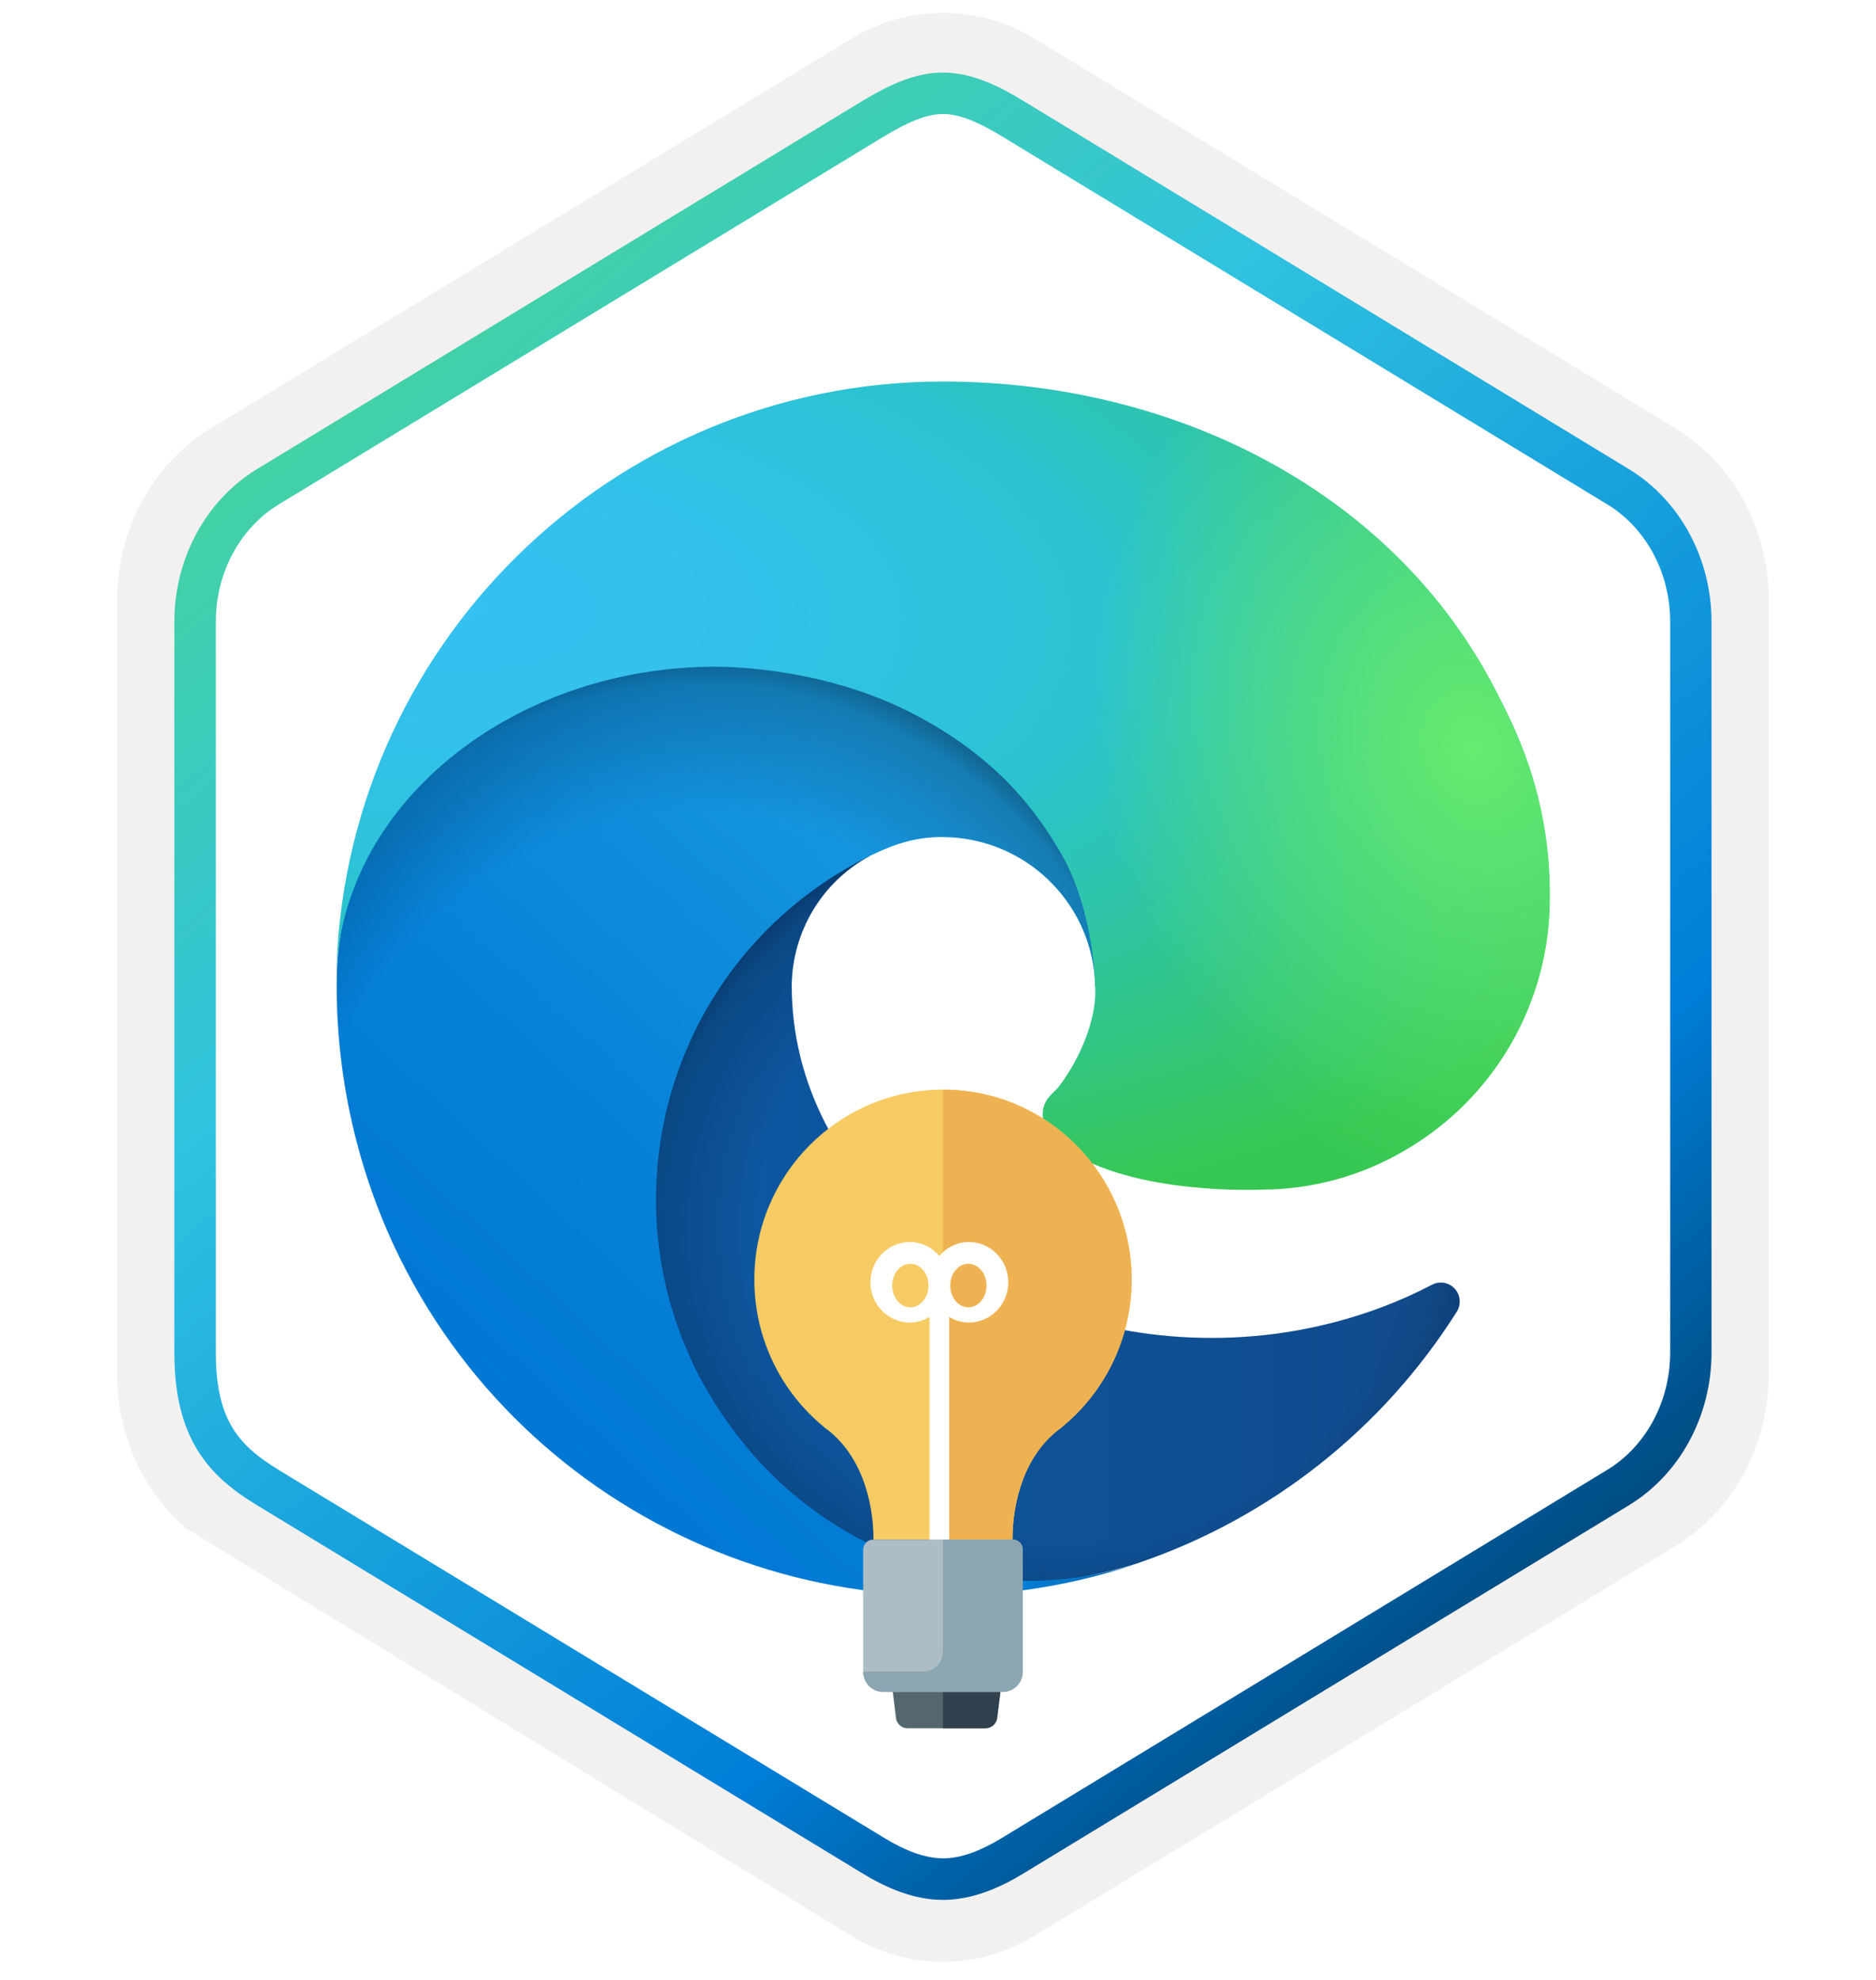
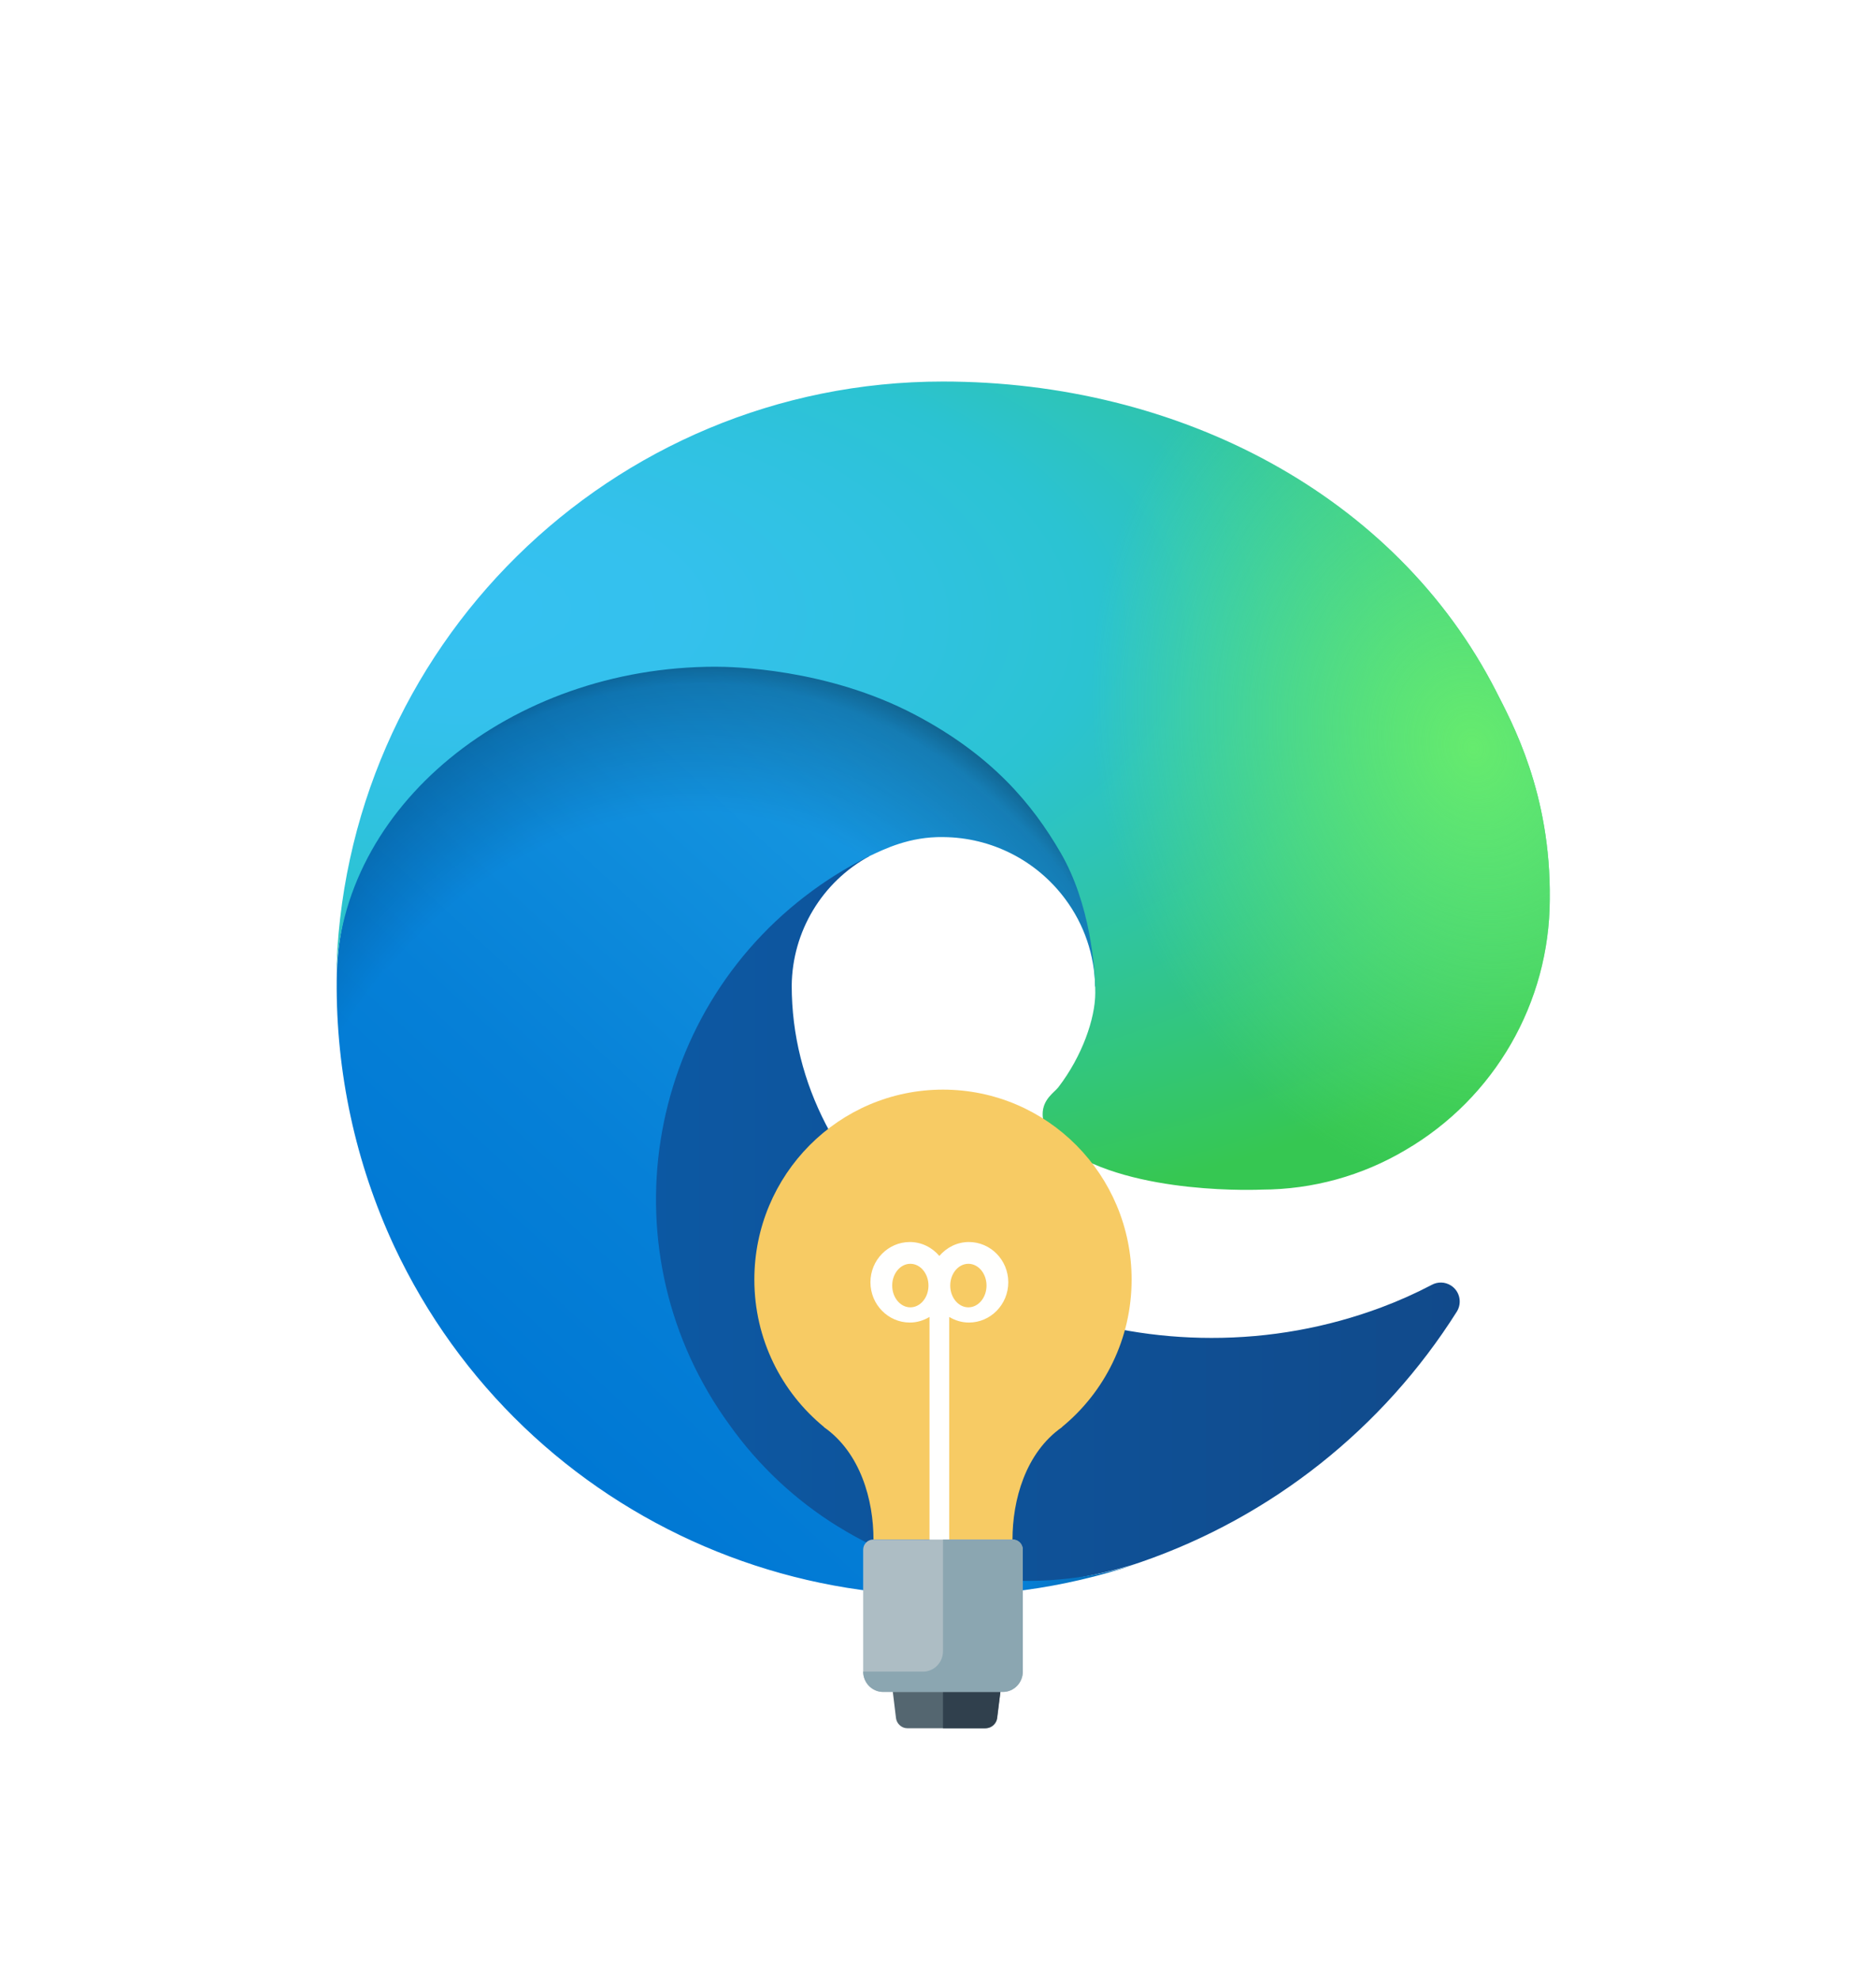
<svg xmlns="http://www.w3.org/2000/svg" width="181" height="191" viewBox="0 0 181 191" fill="none">
-   <path d="M90.981 189.246C94.041 189.246 97.052 188.396 99.712 186.776L161.681 149.116C167.221 145.746 170.651 139.416 170.651 132.576V57.866C170.651 51.046 167.221 44.706 161.681 41.326L99.712 3.666C94.382 0.426 87.561 0.446 82.261 3.666L20.291 41.346C14.752 44.716 11.302 51.046 11.302 57.886V132.586C11.302 138.346 13.752 143.766 17.852 147.336V147.366L82.261 186.796C84.901 188.396 87.921 189.246 90.981 189.246ZM91.632 8.196C93.582 8.196 96.061 9.406 97.772 10.456L158.531 47.646C162.281 49.926 164.401 56.526 164.401 61.276L163.771 132.576C163.771 137.326 160.571 141.596 156.821 143.876L96.421 180.256C92.992 182.346 90.201 182.346 86.761 180.256L25.552 143.786C21.802 141.506 18.782 137.306 18.782 132.576V58.936C18.782 54.196 21.512 49.306 25.282 47.016L85.862 10.456C87.561 9.416 89.681 8.196 91.632 8.196Z" fill="#F2F1F0" />
  <path fill-rule="evenodd" clip-rule="evenodd" d="M98.882 11.776C96.431 10.276 93.712 9.526 90.981 9.526C88.251 9.526 85.531 10.286 83.082 11.776L26.951 46.106C21.931 49.176 18.822 54.926 18.822 61.176V129.276C18.822 135.506 21.922 141.276 26.951 144.346L83.082 178.676C85.531 180.176 88.251 180.926 90.981 180.926C93.712 180.926 96.431 180.186 98.882 178.676L155.011 144.346C160.031 141.276 163.141 135.506 163.141 129.276V61.176C163.141 54.946 160.041 49.196 155.011 46.106L98.882 11.776Z" fill="white" />
-   <path fill-rule="evenodd" clip-rule="evenodd" d="M90.981 10.996C92.662 10.996 94.552 11.866 96.612 13.116L155.081 48.656C158.731 50.876 161.141 55.146 161.141 59.976V130.456C161.141 135.276 158.731 139.556 155.081 141.776L96.621 177.316C94.662 178.506 92.742 179.256 90.992 179.256C89.242 179.256 87.322 178.506 85.362 177.316L26.881 141.786C24.872 140.556 23.422 139.356 22.442 137.746C21.462 136.146 20.822 133.926 20.822 130.466V59.986C20.822 55.156 23.232 50.886 26.881 48.666L85.341 13.126C87.431 11.876 89.291 10.996 90.981 10.996ZM98.692 180.746L157.151 145.206C162.071 142.216 165.131 136.596 165.131 130.466V59.986C165.131 53.856 162.071 48.236 157.151 45.246L98.692 9.706C96.582 8.426 93.871 6.996 90.981 6.996C88.082 6.996 85.371 8.436 83.281 9.696H83.272L24.802 45.246C19.881 48.236 16.822 53.856 16.822 59.986V130.466C16.822 134.426 17.561 137.416 19.021 139.826C20.482 142.226 22.541 143.826 24.802 145.196L83.261 180.736C85.481 182.086 88.151 183.266 90.972 183.266C93.791 183.266 96.472 182.096 98.692 180.746Z" fill="url(#paint0_linear_718_119)" />
  <path d="M138.12 123.947C136.56 124.765 134.95 125.483 133.299 126.101C128.049 128.067 122.487 129.064 116.88 129.055C95.238 129.055 76.386 114.168 76.386 95.065C76.441 89.846 79.317 85.067 83.9 82.574C64.325 83.397 59.294 103.795 59.294 115.746C59.294 149.536 90.436 152.961 97.145 152.961C100.763 152.961 106.219 151.909 109.494 150.876L110.093 150.674C122.693 146.316 133.436 137.8 140.553 126.526C141.092 125.671 140.841 124.541 139.99 124.001C139.423 123.64 138.705 123.622 138.12 123.947Z" fill="url(#paint1_linear_718_119)" />
-   <path opacity="0.35" d="M138.12 123.947C136.56 124.765 134.95 125.483 133.299 126.101C128.049 128.067 122.487 129.064 116.88 129.055C95.238 129.055 76.386 114.168 76.386 95.065C76.441 89.846 79.317 85.067 83.9 82.574C64.325 83.397 59.294 103.795 59.294 115.746C59.294 149.536 90.436 152.961 97.145 152.961C100.763 152.961 106.219 151.909 109.494 150.876L110.093 150.674C122.693 146.316 133.436 137.8 140.553 126.526C141.092 125.671 140.841 124.541 139.99 124.001C139.423 123.64 138.705 123.622 138.12 123.947Z" fill="url(#paint2_radial_718_119)" />
  <path d="M80.793 147.217C76.713 144.683 73.178 141.367 70.393 137.457C58.373 120.988 61.977 97.891 78.447 85.872C80.166 84.619 81.991 83.512 83.898 82.574C85.325 81.902 87.763 80.686 91.006 80.745C95.639 80.777 99.984 82.977 102.755 86.691C104.603 89.156 105.618 92.142 105.664 95.225C105.664 95.129 116.851 58.819 69.076 58.819C48.998 58.819 32.487 77.873 32.487 94.589C32.409 103.43 34.298 112.179 38.026 120.201C50.63 147.093 81.374 160.288 109.547 150.894C99.901 153.935 89.409 152.6 80.834 147.235L80.793 147.217Z" fill="url(#paint3_linear_718_119)" />
  <path opacity="0.41" d="M80.793 147.217C76.713 144.683 73.178 141.367 70.393 137.457C58.373 120.988 61.977 97.891 78.447 85.872C80.166 84.619 81.991 83.512 83.898 82.574C85.325 81.902 87.763 80.686 91.006 80.745C95.639 80.777 99.984 82.977 102.755 86.691C104.603 89.156 105.618 92.142 105.664 95.225C105.664 95.129 116.851 58.819 69.076 58.819C48.998 58.819 32.487 77.873 32.487 94.589C32.409 103.43 34.298 112.179 38.026 120.201C50.63 147.093 81.374 160.288 109.547 150.894C99.901 153.935 89.409 152.6 80.834 147.235L80.793 147.217Z" fill="url(#paint4_radial_718_119)" />
  <path d="M102.105 104.885C101.735 105.365 100.596 106.028 100.596 107.473C100.596 108.667 101.373 109.815 102.755 110.78C109.331 115.354 121.73 114.75 121.762 114.75C126.638 114.736 131.417 113.419 135.606 110.931C144.209 105.909 149.506 96.707 149.524 86.746C149.643 76.497 145.865 69.682 144.337 66.664C134.646 47.706 113.727 36.803 90.978 36.803C58.963 36.798 32.885 62.511 32.436 94.521C32.656 77.809 49.267 64.313 69.025 64.313C70.626 64.313 79.754 64.468 88.234 68.918C95.707 72.843 99.622 77.581 102.343 82.278C105.17 87.158 105.673 93.323 105.673 95.779C105.673 98.235 104.419 101.875 102.105 104.885Z" fill="url(#paint5_radial_718_119)" />
  <path d="M102.105 104.885C101.735 105.365 100.596 106.028 100.596 107.473C100.596 108.667 101.373 109.815 102.755 110.78C109.331 115.354 121.73 114.75 121.762 114.75C126.638 114.736 131.417 113.419 135.606 110.931C144.209 105.909 149.506 96.707 149.524 86.746C149.643 76.497 145.865 69.682 144.337 66.664C134.646 47.706 113.727 36.803 90.978 36.803C58.963 36.798 32.885 62.511 32.436 94.521C32.656 77.809 49.267 64.313 69.025 64.313C70.626 64.313 79.754 64.468 88.234 68.918C95.707 72.843 99.622 77.581 102.343 82.278C105.17 87.158 105.673 93.323 105.673 95.779C105.673 98.235 104.419 101.875 102.105 104.885Z" fill="url(#paint6_radial_718_119)" />
  <g filter="url(#filter0_d_718_119)">
    <path fill-rule="evenodd" clip-rule="evenodd" d="M84.276 148.506C84.276 144.715 83.038 140.141 79.487 137.656L79.5 137.648C75.399 134.289 72.781 129.168 72.781 123.43C72.781 113.31 80.929 105.106 90.981 105.106C101.032 105.106 109.181 113.31 109.181 123.43C109.181 129.165 106.564 134.286 102.467 137.645L102.476 137.656C98.923 140.141 97.687 144.715 97.687 148.506H84.276" fill="#F7CB64" />
  </g>
-   <path fill-rule="evenodd" clip-rule="evenodd" d="M97.687 148.506C97.687 144.715 98.923 140.141 102.476 137.656L102.467 137.645C106.564 134.286 109.181 129.165 109.181 123.43C109.181 113.31 101.032 105.106 90.981 105.106V148.506H97.687" fill="#EFB252" />
  <path fill-rule="evenodd" clip-rule="evenodd" d="M86.924 161.806C86.399 161.806 86.024 162.247 86.089 162.776L86.448 165.735C86.513 166.265 86.995 166.706 87.519 166.706H95.144C95.668 166.706 96.15 166.265 96.215 165.735L96.574 162.776C96.639 162.247 96.263 161.806 95.739 161.806H86.924" fill="#546670" />
  <path fill-rule="evenodd" clip-rule="evenodd" d="M95.683 161.806H90.981V166.706H95.048C95.607 166.706 96.121 166.265 96.19 165.735L96.574 162.776C96.643 162.247 96.242 161.806 95.683 161.806" fill="#30404D" />
  <path fill-rule="evenodd" clip-rule="evenodd" d="M93.431 126.106C92.466 126.106 91.681 125.163 91.681 124.006C91.681 122.848 92.466 121.906 93.431 121.906C94.397 121.906 95.181 122.848 95.181 124.006C95.181 125.163 94.397 126.106 93.431 126.106ZM87.831 126.106C86.866 126.106 86.081 125.163 86.081 124.006C86.081 122.848 86.866 121.906 87.831 121.906C88.797 121.906 89.581 122.848 89.581 124.006C89.581 125.163 88.797 126.106 87.831 126.106ZM93.481 119.806C92.341 119.806 91.329 120.332 90.631 121.148C89.934 120.332 88.921 119.806 87.781 119.806C85.686 119.806 83.981 121.548 83.981 123.69C83.981 125.831 85.686 127.573 87.781 127.573C88.477 127.573 89.12 127.368 89.681 127.033V148.935C89.681 149.469 90.107 149.906 90.631 149.906C91.156 149.906 91.581 149.469 91.581 148.935V127.033C92.143 127.368 92.786 127.573 93.481 127.573C95.577 127.573 97.281 125.831 97.281 123.69C97.281 121.548 95.577 119.806 93.481 119.806V119.806Z" fill="#FFFFFE" />
  <path fill-rule="evenodd" clip-rule="evenodd" d="M96.756 148.506H84.244C83.713 148.506 83.281 148.947 83.281 149.486V161.246C83.281 162.324 84.143 163.206 85.206 163.206H96.756C97.82 163.206 98.681 162.324 98.681 161.246V149.486C98.681 148.947 98.25 148.506 97.719 148.506H96.756" fill="#ADBDC4" />
  <path fill-rule="evenodd" clip-rule="evenodd" d="M96.756 148.506H90.981V159.286C90.981 160.364 90.12 161.246 89.056 161.246H83.281C83.281 162.324 84.144 163.206 85.206 163.206H96.756C97.82 163.206 98.681 162.324 98.681 161.246V149.486C98.681 148.947 98.25 148.506 97.719 148.506H96.756" fill="#8BA6B1" />
  <defs>
    <filter id="filter0_d_718_119" x="44.781" y="77.106" width="92.4" height="99.4" filterUnits="userSpaceOnUse" color-interpolation-filters="sRGB">
      <feFlood flood-opacity="0" result="BackgroundImageFix" />
      <feColorMatrix in="SourceAlpha" type="matrix" values="0 0 0 0 0 0 0 0 0 0 0 0 0 0 0 0 0 0 127 0" result="hardAlpha" />
      <feOffset />
      <feGaussianBlur stdDeviation="14" />
      <feColorMatrix type="matrix" values="0 0 0 0 1 0 0 0 0 1 0 0 0 0 1 0 0 0 0.317 0" />
      <feBlend mode="normal" in2="BackgroundImageFix" result="effect1_dropShadow_718_119" />
      <feBlend mode="normal" in="SourceGraphic" in2="effect1_dropShadow_718_119" result="shape" />
    </filter>
    <linearGradient id="paint0_linear_718_119" x1="8.5" y1="-15.75" x2="184.5" y2="195.25" gradientUnits="userSpaceOnUse">
      <stop offset="0.057" stop-color="#55DF70" />
      <stop offset="0.375" stop-color="#30C2E0" />
      <stop offset="0.672" stop-color="#007ED8" />
      <stop offset="0.875" stop-color="#002D4C" />
    </linearGradient>
    <linearGradient id="paint1_linear_718_119" x1="59.294" y1="117.768" x2="140.838" y2="117.768" gradientUnits="userSpaceOnUse">
      <stop stop-color="#0C59A4" />
      <stop offset="1" stop-color="#114A8B" />
    </linearGradient>
    <radialGradient id="paint2_radial_718_119" cx="0" cy="0" r="1" gradientUnits="userSpaceOnUse" gradientTransform="translate(104.344 118.42) scale(43.623 41.441)">
      <stop offset="0.72" stop-opacity="0" />
      <stop offset="0.95" stop-opacity="0.53" />
      <stop offset="1" />
    </radialGradient>
    <linearGradient id="paint3_linear_718_119" x1="102.32" y1="82.42" x2="51.375" y2="137.911" gradientUnits="userSpaceOnUse">
      <stop stop-color="#1B9DE2" />
      <stop offset="0.16" stop-color="#1595DF" />
      <stop offset="0.67" stop-color="#0680D7" />
      <stop offset="1" stop-color="#0078D4" />
    </linearGradient>
    <radialGradient id="paint4_radial_718_119" cx="0" cy="0" r="1" gradientUnits="userSpaceOnUse" gradientTransform="translate(64.724 127.82) rotate(-81.384) scale(65.597 52.995)">
      <stop offset="0.76" stop-opacity="0" />
      <stop offset="0.95" stop-opacity="0.5" />
      <stop offset="1" />
    </radialGradient>
    <radialGradient id="paint5_radial_718_119" cx="0" cy="0" r="1" gradientUnits="userSpaceOnUse" gradientTransform="translate(44.265 58.471) rotate(92.291) scale(92.656 197.339)">
      <stop stop-color="#35C1F1" />
      <stop offset="0.11" stop-color="#34C1ED" />
      <stop offset="0.23" stop-color="#2FC2DF" />
      <stop offset="0.31" stop-color="#2BC3D2" />
      <stop offset="0.67" stop-color="#36C752" />
    </radialGradient>
    <radialGradient id="paint6_radial_718_119" cx="0" cy="0" r="1" gradientUnits="userSpaceOnUse" gradientTransform="translate(142.235 72.205) rotate(73.74) scale(44.519 36.203)">
      <stop stop-color="#66EB6E" />
      <stop offset="1" stop-color="#66EB6E" stop-opacity="0" />
    </radialGradient>
  </defs>
</svg>